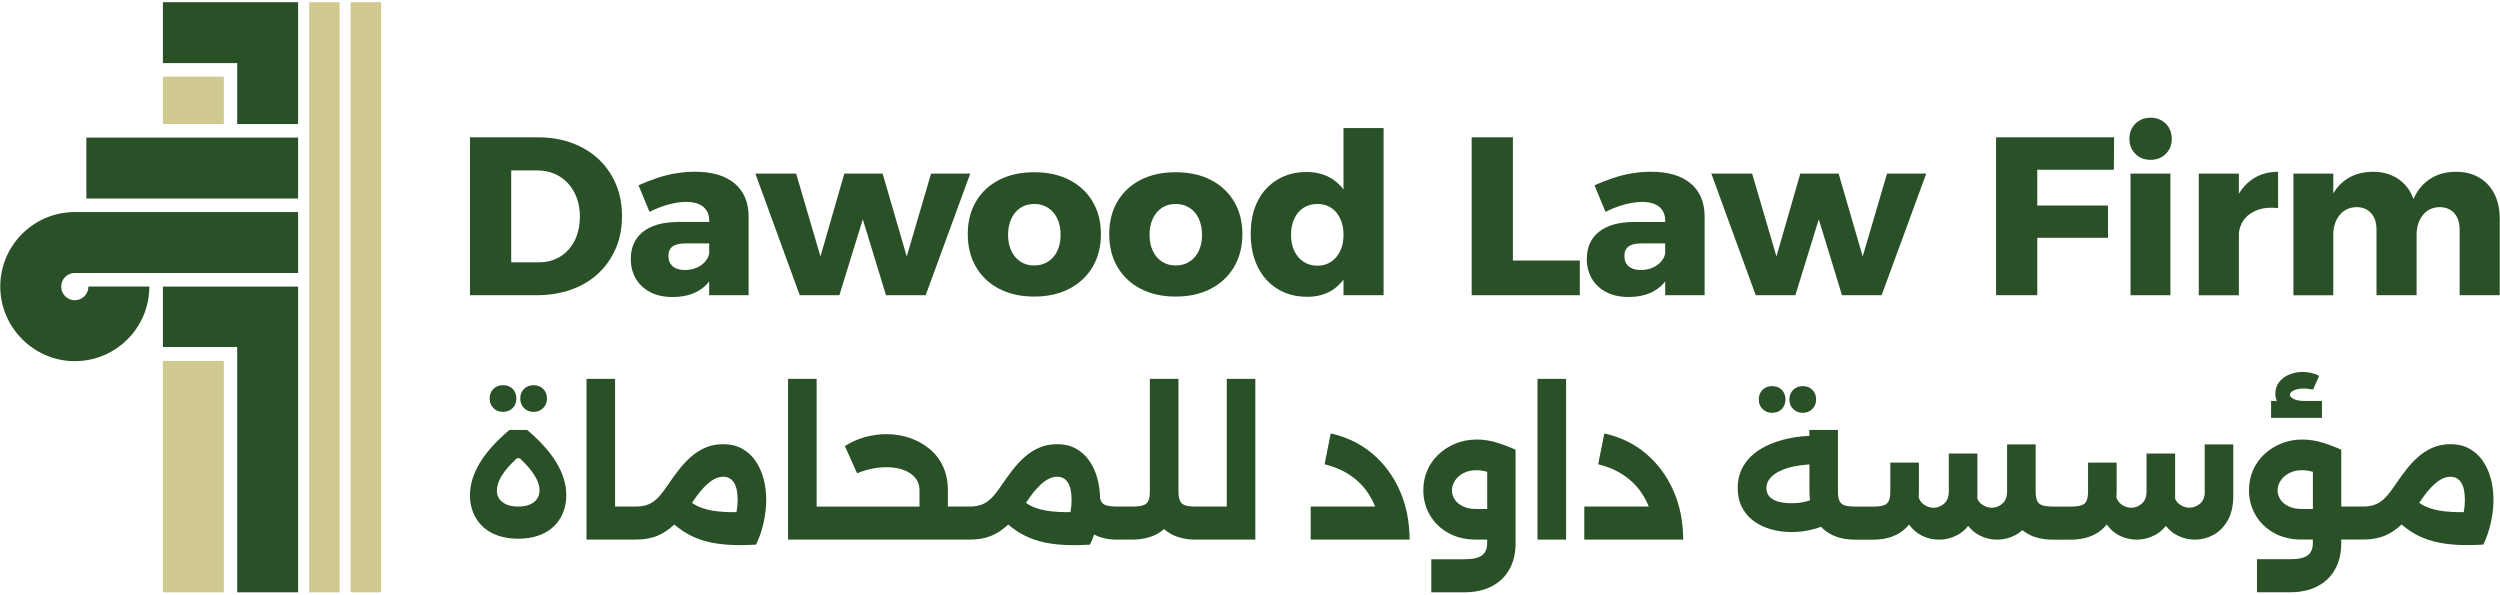
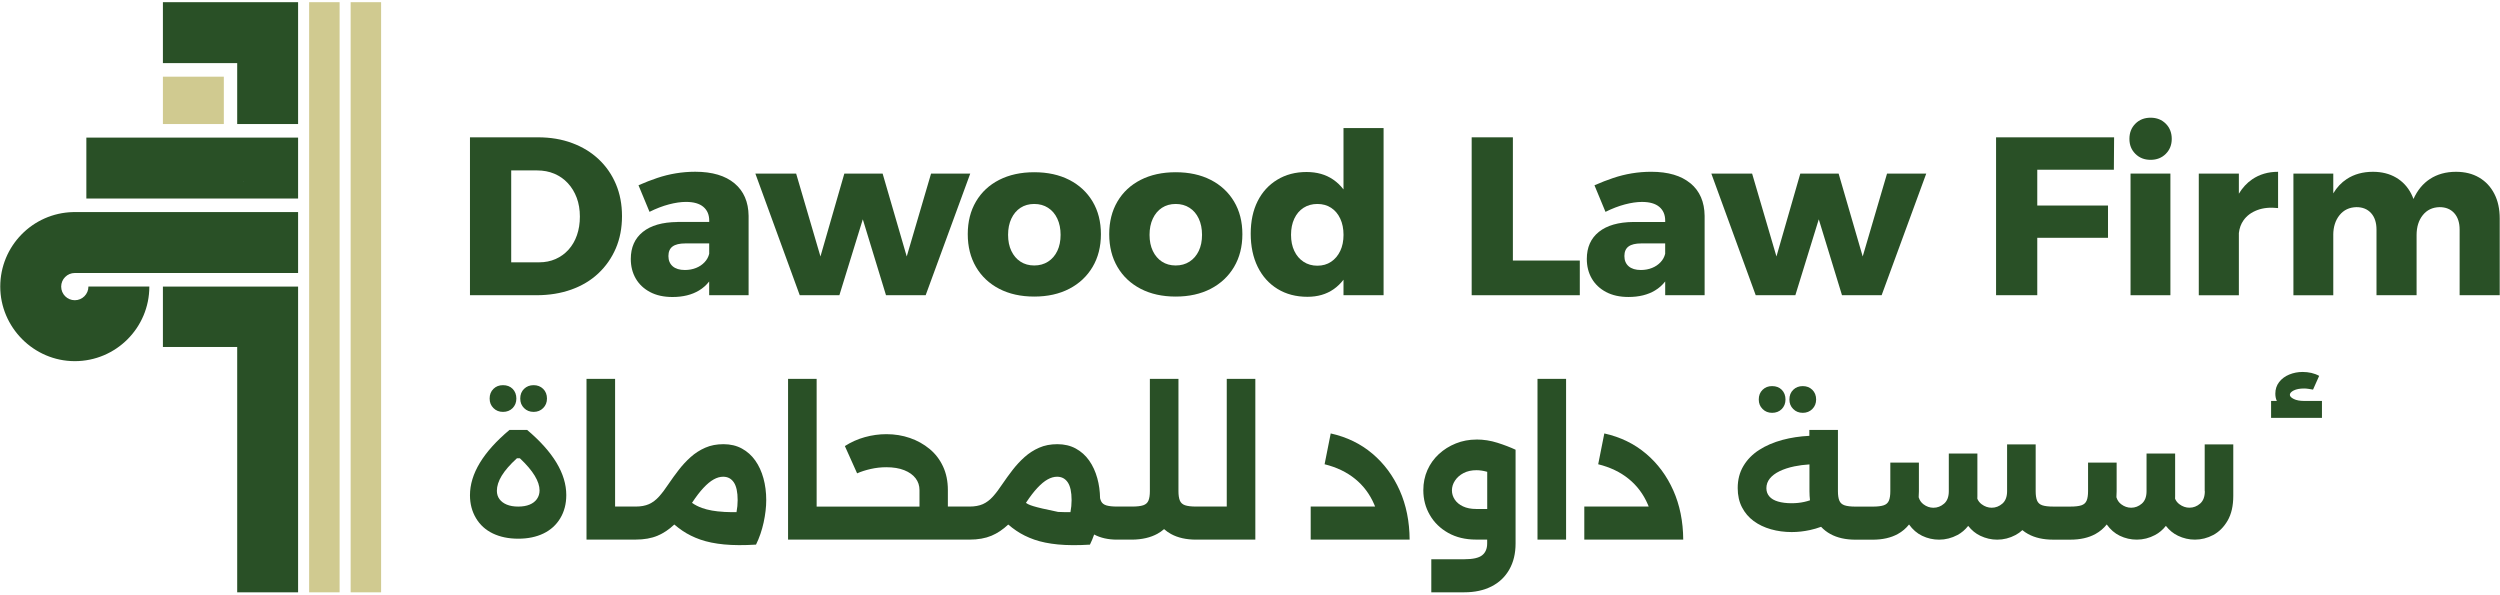
<svg xmlns="http://www.w3.org/2000/svg" width="984" height="234" viewBox="0 0 984 234" fill="none">
  <path d="M64.12 0.86H117.33V48.82H93.36V24.84H64.12V0.86Z" fill="#295026" />
  <path d="M64.12 112.8H117.33V233.14H93.36V136.57H64.12V112.8Z" fill="#295026" />
  <path d="M88.1 30.18H64.12V48.82H88.1V30.18Z" fill="#D0CA90" />
-   <path d="M88.1 142.05H64.12V233.14H88.1V142.05Z" fill="#D0CA90" />
  <path d="M133.67 0.86H121.68V233.14H133.67V0.86Z" fill="#D0CA90" />
  <path d="M150 0.86H138.01V233.14H150V0.86Z" fill="#D0CA90" />
  <path d="M117.33 54.16H33.99V78.14H117.33V54.16Z" fill="#295026" />
-   <path d="M95.72 84.71C95.92 84.73 96.12 84.74 96.32 84.75H95.72V84.71Z" fill="#8DAAD9" />
  <path d="M96.43 71.39C96.19 71.39 95.95 71.4 95.72 71.43V71.39H96.43Z" fill="#8DAAD9" />
  <path d="M29.44 107.46H117.33V83.48H29.41C29.18 83.48 28.94 83.48 28.71 83.48C12.84 83.87 0.1 96.85 0.1 112.81C0.1 128.77 13.24 142.15 29.44 142.15C45.64 142.15 58.78 129.01 58.78 112.81V112.79H34.8V112.81C34.8 115.77 32.4 118.17 29.44 118.17C26.48 118.17 24.08 115.77 24.08 112.81C24.08 109.85 26.48 107.45 29.44 107.45V107.46Z" fill="#295026" />
  <path d="M224.87 113.98C229.01 112.5 232.55 110.38 235.51 107.6C238.47 104.82 240.75 101.54 242.38 97.76C244 93.98 244.82 89.75 244.82 85.08C244.82 80.41 244.02 76.27 242.43 72.49C240.83 68.71 238.57 65.44 235.65 62.69C232.72 59.94 229.24 57.81 225.19 56.31C221.14 54.8 216.66 54.05 211.76 54.05H184.98V116.2H211.13C216.15 116.2 220.73 115.46 224.87 113.98ZM201.2 67.08H211.4C213.88 67.08 216.14 67.51 218.18 68.37C220.22 69.23 221.99 70.47 223.5 72.09C225.01 73.72 226.17 75.64 227 77.85C227.83 80.07 228.24 82.54 228.24 85.25C228.24 87.96 227.85 90.35 227.09 92.56C226.32 94.78 225.21 96.68 223.77 98.28C222.32 99.88 220.62 101.1 218.67 101.96C216.72 102.82 214.56 103.25 212.2 103.25H201.21V67.08H201.2Z" fill="#295026" />
  <path d="M266.63 87.38C260.72 87.44 256.18 88.74 253.02 91.28C249.86 93.82 248.28 97.37 248.28 101.92C248.28 104.82 248.93 107.39 250.23 109.63C251.53 111.88 253.41 113.65 255.86 114.95C258.31 116.25 261.25 116.9 264.68 116.9C268.82 116.9 272.3 116.04 275.14 114.33C276.7 113.39 278.03 112.21 279.13 110.79V116.19H294.65V84.98C294.59 79.48 292.74 75.21 289.11 72.17C285.47 69.13 280.32 67.6 273.64 67.6C271.04 67.6 268.5 67.81 266.02 68.22C263.54 68.63 261.1 69.24 258.71 70.04C256.32 70.84 253.85 71.8 251.31 72.92L255.65 83.38C258.25 82.08 260.79 81.11 263.27 80.45C265.75 79.8 268 79.47 270.01 79.47C273.02 79.47 275.3 80.12 276.84 81.42C278.38 82.72 279.15 84.52 279.15 86.83V87.36H266.65L266.63 87.38ZM277.32 103.21C276.4 104.19 275.28 104.94 273.95 105.47C272.62 106 271.16 106.27 269.56 106.27C267.49 106.27 265.89 105.78 264.77 104.81C263.65 103.83 263.09 102.49 263.09 100.78C263.09 99.07 263.64 97.81 264.73 97.01C265.82 96.21 267.49 95.81 269.74 95.81H279.14V99.89C278.84 101.13 278.24 102.24 277.32 103.21Z" fill="#295026" />
  <path d="M330.38 116.2L339.6 86.32L348.73 116.2H364.34L381.89 68.32H366.47L356.89 100.95L347.4 68.32H332.33L322.93 100.95L313.36 68.32H297.31L314.78 116.2H330.38Z" fill="#295026" />
  <path d="M384.15 105.07C386.31 108.76 389.35 111.63 393.28 113.67C397.21 115.71 401.81 116.73 407.07 116.73C412.33 116.73 416.93 115.71 420.86 113.67C424.79 111.63 427.85 108.76 430.04 105.07C432.23 101.38 433.32 97.08 433.32 92.17C433.32 87.26 432.23 82.98 430.04 79.31C427.85 75.65 424.79 72.81 420.86 70.8C416.93 68.79 412.33 67.79 407.07 67.79C401.81 67.79 397.21 68.8 393.28 70.8C389.35 72.81 386.3 75.65 384.15 79.31C381.99 82.98 380.91 87.26 380.91 92.17C380.91 97.08 381.99 101.38 384.15 105.07ZM398.07 86.05C398.93 84.22 400.12 82.8 401.66 81.79C403.2 80.79 405 80.28 407.07 80.28C409.14 80.28 410.96 80.78 412.52 81.79C414.09 82.8 415.3 84.21 416.16 86.05C417.02 87.88 417.45 90.01 417.45 92.43C417.45 94.85 417.02 96.97 416.16 98.77C415.3 100.57 414.09 101.98 412.52 102.98C410.95 103.99 409.14 104.49 407.07 104.49C405 104.49 403.2 103.99 401.66 102.98C400.12 101.98 398.93 100.57 398.07 98.77C397.21 96.97 396.78 94.86 396.78 92.43C396.78 90 397.21 87.88 398.07 86.05Z" fill="#295026" />
  <path d="M448.96 113.67C452.89 115.71 457.49 116.73 462.75 116.73C468.01 116.73 472.61 115.71 476.54 113.67C480.47 111.63 483.53 108.76 485.72 105.07C487.91 101.38 489 97.08 489 92.17C489 87.26 487.91 82.98 485.72 79.31C483.53 75.65 480.47 72.81 476.54 70.8C472.61 68.79 468.01 67.79 462.75 67.79C457.49 67.79 452.89 68.8 448.96 70.8C445.03 72.81 441.99 75.65 439.83 79.31C437.67 82.98 436.59 87.26 436.59 92.17C436.59 97.08 437.67 101.38 439.83 105.07C441.99 108.76 445.03 111.63 448.96 113.67ZM453.75 86.05C454.61 84.22 455.8 82.8 457.34 81.79C458.88 80.79 460.68 80.28 462.75 80.28C464.82 80.28 466.64 80.78 468.2 81.79C469.77 82.8 470.98 84.21 471.83 86.05C472.69 87.88 473.12 90.01 473.12 92.43C473.12 94.85 472.69 96.97 471.83 98.77C470.97 100.57 469.76 101.98 468.2 102.98C466.63 103.99 464.82 104.49 462.75 104.49C460.68 104.49 458.88 103.99 457.34 102.98C455.8 101.98 454.61 100.57 453.75 98.77C452.89 96.97 452.46 94.86 452.46 92.43C452.46 90 452.89 87.88 453.75 86.05Z" fill="#295026" />
  <path d="M528.8 110.07V116.2H544.58V50.41H528.8V74.56C527.62 73.02 526.27 71.73 524.72 70.67C521.82 68.69 518.34 67.7 514.26 67.7C509.89 67.7 506.03 68.72 502.69 70.76C499.35 72.8 496.78 75.62 494.98 79.23C493.18 82.84 492.28 87.09 492.28 92C492.28 96.91 493.2 101.31 495.03 105.03C496.86 108.75 499.46 111.65 502.83 113.72C506.2 115.79 510.13 116.82 514.62 116.82C518.64 116.82 522.08 115.82 524.95 113.81C526.41 112.79 527.69 111.54 528.81 110.08L528.8 110.07ZM518.52 104.58C516.45 104.58 514.63 104.06 513.07 103.03C511.5 102 510.29 100.58 509.44 98.77C508.58 96.97 508.15 94.86 508.15 92.43C508.15 90 508.58 87.88 509.44 86.05C510.3 84.22 511.51 82.8 513.07 81.79C514.64 80.79 516.45 80.28 518.52 80.28C520.59 80.28 522.39 80.78 523.93 81.79C525.47 82.8 526.66 84.21 527.52 86.05C528.38 87.88 528.81 90.01 528.81 92.43C528.81 94.85 528.38 96.97 527.52 98.77C526.66 100.57 525.47 101.99 523.93 103.03C522.39 104.06 520.59 104.58 518.52 104.58Z" fill="#295026" />
  <path d="M595.47 54.05H579.25V116.2H621.81V102.55H595.47V54.05Z" fill="#295026" />
  <path d="M665.38 72.18C661.75 69.14 656.59 67.61 649.91 67.61C647.31 67.61 644.77 67.82 642.29 68.23C639.81 68.64 637.37 69.25 634.98 70.05C632.59 70.85 630.12 71.81 627.58 72.93L631.92 83.39C634.52 82.09 637.06 81.12 639.54 80.46C642.02 79.81 644.27 79.48 646.28 79.48C649.29 79.48 651.57 80.13 653.11 81.43C654.65 82.73 655.42 84.53 655.42 86.84V87.37H642.92C637.01 87.43 632.47 88.73 629.31 91.27C626.15 93.81 624.57 97.36 624.57 101.91C624.57 104.81 625.22 107.38 626.52 109.62C627.82 111.87 629.7 113.64 632.15 114.94C634.6 116.24 637.54 116.89 640.97 116.89C645.11 116.89 648.59 116.03 651.43 114.32C652.99 113.38 654.32 112.2 655.42 110.78V116.18H670.94V84.97C670.88 79.47 669.03 75.2 665.4 72.16L665.38 72.18ZM653.59 103.21C652.67 104.19 651.55 104.94 650.22 105.47C648.89 106 647.43 106.27 645.83 106.27C643.76 106.27 642.16 105.78 641.04 104.81C639.92 103.83 639.36 102.49 639.36 100.78C639.36 99.07 639.91 97.81 641 97.01C642.09 96.21 643.76 95.81 646.01 95.81H655.41V99.89C655.11 101.13 654.51 102.24 653.59 103.21Z" fill="#295026" />
  <path d="M706.65 116.2L715.87 86.32L725.01 116.2H740.61L758.17 68.32H742.74L733.16 100.95L723.68 68.32H708.6L699.21 100.95L689.63 68.32H673.58L691.05 116.2H706.65Z" fill="#295026" />
  <path d="M801.87 93.59H829.71V80.91H801.87V66.82H832.02L832.11 54.05H785.65V116.2H801.87V93.59Z" fill="#295026" />
  <path d="M854.27 68.32H838.58V116.2H854.27V68.32Z" fill="#295026" />
  <path d="M846.47 62.91C848.89 62.91 850.89 62.13 852.45 60.56C854.02 58.99 854.8 57.03 854.8 54.66C854.8 52.29 854.02 50.24 852.45 48.68C850.88 47.11 848.89 46.33 846.47 46.33C844.05 46.33 842.05 47.11 840.49 48.68C838.92 50.25 838.14 52.24 838.14 54.66C838.14 57.08 838.92 58.99 840.49 60.56C842.06 62.13 844.05 62.91 846.47 62.91Z" fill="#295026" />
  <path d="M896.65 81.89V67.62C892.75 67.62 889.35 68.61 886.45 70.59C884.36 72.02 882.62 73.91 881.22 76.24V68.33H865.44V116.21H881.22V91.72C881.43 89.83 882.03 88.16 883.04 86.73C884.31 84.93 886.11 83.58 888.45 82.7C890.78 81.81 893.52 81.55 896.65 81.9V81.89Z" fill="#295026" />
  <path d="M918.37 92.53C918.37 89.34 919.2 86.72 920.85 84.68C922.5 82.64 924.72 81.59 927.5 81.53C929.92 81.53 931.84 82.31 933.26 83.88C934.68 85.45 935.39 87.62 935.39 90.4V116.2H951.17V92.53C951.17 89.34 951.98 86.72 953.61 84.68C955.24 82.64 957.44 81.59 960.22 81.53C962.64 81.53 964.56 82.31 965.98 83.88C967.4 85.45 968.11 87.62 968.11 90.4V116.2H983.89V85.97C983.89 82.25 983.18 79.01 981.76 76.26C980.34 73.51 978.35 71.38 975.78 69.88C973.21 68.37 970.18 67.62 966.69 67.62C962.73 67.62 959.3 68.57 956.41 70.46C953.65 72.26 951.5 74.89 949.94 78.32C949.68 77.61 949.39 76.92 949.05 76.26C947.63 73.51 945.64 71.38 943.07 69.88C940.5 68.38 937.47 67.62 933.98 67.62C930.02 67.62 926.59 68.57 923.7 70.46C921.56 71.85 919.79 73.74 918.38 76.11V68.33H902.69V116.21H918.38V92.54L918.37 92.53Z" fill="#295026" />
  <path d="M194.22 153.06C193.22 154.03 192.72 155.3 192.72 156.86C192.72 158.42 193.22 159.62 194.22 160.62C195.22 161.62 196.47 162.12 197.98 162.12C199.49 162.12 200.8 161.62 201.78 160.62C202.75 159.62 203.24 158.37 203.24 156.86C203.24 155.35 202.75 154.04 201.78 153.06C200.81 152.09 199.54 151.6 197.98 151.6C196.42 151.6 195.22 152.09 194.22 153.06Z" fill="#295026" />
  <path d="M206.27 153.06C205.27 154.03 204.77 155.3 204.77 156.86C204.77 158.42 205.27 159.62 206.27 160.62C207.27 161.62 208.52 162.12 210.03 162.12C211.54 162.12 212.79 161.62 213.79 160.62C214.79 159.62 215.29 158.37 215.29 156.86C215.29 155.35 214.79 154.04 213.79 153.06C212.79 152.09 211.54 151.6 210.03 151.6C208.52 151.6 207.27 152.09 206.27 153.06Z" fill="#295026" />
  <path d="M207.48 169.21H200.54C190.17 177.93 184.98 186.5 184.98 194.93C184.98 198.29 185.77 201.3 187.35 203.95C188.93 206.61 191.15 208.61 194 209.98C196.85 211.34 200.17 212.03 203.97 212.03C207.77 212.03 211.08 211.35 213.91 209.98C216.73 208.62 218.94 206.62 220.52 203.99C222.1 201.36 222.89 198.32 222.89 194.86C222.89 186.43 217.75 177.89 207.47 169.21H207.48ZM211.35 196.39C210.67 197.36 209.71 198.11 208.46 198.62C207.22 199.13 205.72 199.39 203.97 199.39C202.22 199.39 200.72 199.13 199.48 198.62C198.24 198.11 197.28 197.39 196.59 196.46C195.91 195.54 195.57 194.44 195.57 193.17C195.57 191.32 196.2 189.35 197.47 187.25C198.74 185.16 200.73 182.87 203.46 180.38H204.63C207.26 182.86 209.21 185.15 210.47 187.25C211.74 189.34 212.37 191.27 212.37 193.02C212.37 194.29 212.03 195.41 211.35 196.38V196.39Z" fill="#295026" />
  <path d="M297.27 181.26C295.86 179.26 294.1 177.69 292.01 176.55C289.92 175.41 287.5 174.83 284.78 174.83C282.06 174.83 279.7 175.29 277.58 176.22C275.46 177.15 273.55 178.38 271.84 179.91C270.13 181.44 268.58 183.12 267.16 184.95C265.75 186.78 264.43 188.59 263.21 190.39C261.89 192.39 260.63 194.07 259.41 195.43C258.19 196.79 256.86 197.79 255.43 198.43C253.99 199.06 252.25 199.38 250.21 199.38H242.1V149.11H230.85V212.38H250.21C253.52 212.38 256.4 211.87 258.83 210.85C261.14 209.88 263.33 208.41 265.41 206.45C266.43 207.32 267.49 208.13 268.59 208.88C270.66 210.29 273.02 211.46 275.68 212.39C278.33 213.31 281.44 213.95 285 214.29C288.56 214.63 292.74 214.66 297.57 214.36C298.89 211.68 299.88 208.77 300.57 205.63C301.25 202.49 301.59 199.55 301.59 196.83C301.59 193.76 301.22 190.9 300.49 188.25C299.76 185.6 298.69 183.27 297.28 181.27L297.27 181.26ZM284.93 201.47C281.57 201.3 278.69 200.79 276.31 199.94C274.86 199.42 273.55 198.75 272.37 197.92C273.97 195.49 275.48 193.52 276.89 192.02C278.3 190.51 279.64 189.4 280.91 188.7C282.18 187.99 283.42 187.64 284.64 187.64C286.44 187.64 287.84 188.38 288.84 189.87C289.84 191.36 290.34 193.68 290.34 196.85C290.34 198.44 290.19 200.02 289.89 201.59C288.11 201.59 286.45 201.56 284.93 201.49V201.47Z" fill="#295026" />
-   <path d="M482.85 199.38H470.79C468.89 199.38 467.44 199.21 466.44 198.87C465.44 198.53 464.76 197.91 464.39 197.01C464.02 196.11 463.84 194.88 463.84 193.32V149.12H452.59V193.32C452.59 194.88 452.41 196.11 452.04 197.01C451.67 197.91 450.99 198.53 449.99 198.87C448.99 199.21 447.54 199.38 445.64 199.38H439.65C437.9 199.38 436.52 199.23 435.52 198.94C434.52 198.65 433.83 198.12 433.44 197.37C433.26 197.02 433.11 196.6 432.99 196.11C432.94 193.31 432.58 190.68 431.9 188.24C431.17 185.59 430.1 183.26 428.69 181.26C427.28 179.26 425.52 177.69 423.43 176.55C421.34 175.41 418.92 174.83 416.2 174.83C413.48 174.83 411.12 175.29 409 176.22C406.88 177.15 404.97 178.38 403.26 179.91C401.55 181.44 400 183.12 398.58 184.95C397.17 186.78 395.85 188.59 394.63 190.39C393.31 192.39 392.05 194.07 390.83 195.43C389.61 196.79 388.28 197.79 386.85 198.43C385.41 199.06 383.67 199.38 381.63 199.38H373.08V192.88C373.08 189.42 372.45 186.33 371.18 183.6C369.91 180.87 368.15 178.57 365.88 176.7C363.61 174.83 361.03 173.39 358.14 172.39C355.24 171.39 352.16 170.89 348.9 170.89C346.03 170.89 343.19 171.28 340.39 172.06C337.59 172.84 334.97 174.01 332.54 175.57L337.36 186.31C338.87 185.63 340.65 185.06 342.69 184.59C344.74 184.13 346.78 183.9 348.83 183.9C351.61 183.9 353.97 184.29 355.92 185.07C357.87 185.85 359.35 186.91 360.38 188.25C361.4 189.59 361.91 191.14 361.91 192.89V199.39H321.43V149.12H310.18V212.39H381.64C384.95 212.39 387.83 211.88 390.26 210.86C392.57 209.89 394.76 208.42 396.84 206.46C397.86 207.33 398.92 208.14 400.02 208.89C402.09 210.3 404.45 211.47 407.11 212.4C409.76 213.32 412.87 213.96 416.43 214.3C419.99 214.64 424.17 214.67 429 214.37C429.63 213.09 430.18 211.76 430.66 210.38C433.19 211.73 436.19 212.4 439.66 212.4H445.65C449.55 212.35 452.85 211.58 455.55 210.1C456.51 209.57 457.38 208.96 458.18 208.26C459 208.99 459.9 209.62 460.89 210.17C463.59 211.66 466.89 212.4 470.79 212.4H494.1V149.13H482.85V199.4V199.38ZM416.37 201.47C413.01 201.3 410.13 200.79 407.75 199.94C406.3 199.42 404.99 198.75 403.81 197.92C405.41 195.49 406.92 193.52 408.33 192.02C409.74 190.51 411.08 189.4 412.35 188.7C413.62 187.99 414.86 187.64 416.08 187.64C417.88 187.64 419.28 188.38 420.28 189.87C421.28 191.36 421.78 193.68 421.78 196.85C421.78 198.44 421.63 200.02 421.33 201.59C419.55 201.59 417.89 201.56 416.37 201.49V201.47Z" fill="#295026" />
+   <path d="M482.85 199.38H470.79C468.89 199.38 467.44 199.21 466.44 198.87C465.44 198.53 464.76 197.91 464.39 197.01C464.02 196.11 463.84 194.88 463.84 193.32V149.12H452.59V193.32C452.59 194.88 452.41 196.11 452.04 197.01C451.67 197.91 450.99 198.53 449.99 198.87C448.99 199.21 447.54 199.38 445.64 199.38H439.65C437.9 199.38 436.52 199.23 435.52 198.94C434.52 198.65 433.83 198.12 433.44 197.37C433.26 197.02 433.11 196.6 432.99 196.11C432.94 193.31 432.58 190.68 431.9 188.24C431.17 185.59 430.1 183.26 428.69 181.26C427.28 179.26 425.52 177.69 423.43 176.55C421.34 175.41 418.92 174.83 416.2 174.83C413.48 174.83 411.12 175.29 409 176.22C406.88 177.15 404.97 178.38 403.26 179.91C401.55 181.44 400 183.12 398.58 184.95C397.17 186.78 395.85 188.59 394.63 190.39C393.31 192.39 392.05 194.07 390.83 195.43C389.61 196.79 388.28 197.79 386.85 198.43C385.41 199.06 383.67 199.38 381.63 199.38H373.08V192.88C373.08 189.42 372.45 186.33 371.18 183.6C369.91 180.87 368.15 178.57 365.88 176.7C363.61 174.83 361.03 173.39 358.14 172.39C355.24 171.39 352.16 170.89 348.9 170.89C346.03 170.89 343.19 171.28 340.39 172.06C337.59 172.84 334.97 174.01 332.54 175.57L337.36 186.31C338.87 185.63 340.65 185.06 342.69 184.59C344.74 184.13 346.78 183.9 348.83 183.9C351.61 183.9 353.97 184.29 355.92 185.07C357.87 185.85 359.35 186.91 360.38 188.25C361.4 189.59 361.91 191.14 361.91 192.89V199.39H321.43V149.12H310.18V212.39H381.64C384.95 212.39 387.83 211.88 390.26 210.86C392.57 209.89 394.76 208.42 396.84 206.46C397.86 207.33 398.92 208.14 400.02 208.89C402.09 210.3 404.45 211.47 407.11 212.4C409.76 213.32 412.87 213.96 416.43 214.3C419.99 214.64 424.17 214.67 429 214.37C429.63 213.09 430.18 211.76 430.66 210.38C433.19 211.73 436.19 212.4 439.66 212.4H445.65C449.55 212.35 452.85 211.58 455.55 210.1C456.51 209.57 457.38 208.96 458.18 208.26C459 208.99 459.9 209.62 460.89 210.17C463.59 211.66 466.89 212.4 470.79 212.4H494.1V149.13H482.85V199.4V199.38ZM416.37 201.47C406.3 199.42 404.99 198.75 403.81 197.92C405.41 195.49 406.92 193.52 408.33 192.02C409.74 190.51 411.08 189.4 412.35 188.7C413.62 187.99 414.86 187.64 416.08 187.64C417.88 187.64 419.28 188.38 420.28 189.87C421.28 191.36 421.78 193.68 421.78 196.85C421.78 198.44 421.63 200.02 421.33 201.59C419.55 201.59 417.89 201.56 416.37 201.49V201.47Z" fill="#295026" />
  <path d="M540.17 178.56C535.57 174.66 530.1 172.01 523.77 170.6L521.36 182.73C526.08 183.9 530.09 185.82 533.38 188.5C536.67 191.18 539.18 194.54 540.91 198.58C541.02 198.85 541.13 199.11 541.24 199.38H515.89V212.39H554.83C554.78 205.23 553.48 198.78 550.92 193.03C548.36 187.28 544.78 182.46 540.18 178.56H540.17Z" fill="#295026" />
  <path d="M581.12 173.01C578.25 173.01 575.54 173.52 573.01 174.54C570.48 175.56 568.25 176.96 566.32 178.74C564.4 180.52 562.9 182.61 561.83 185.02C560.76 187.43 560.22 190.07 560.22 192.95C560.22 196.51 561.07 199.76 562.78 202.7C564.48 205.65 566.9 208 570.01 209.75C573.13 211.5 576.78 212.38 580.97 212.38H585.35V213.91C585.35 215.96 584.69 217.5 583.38 218.55C582.06 219.6 579.73 220.12 576.37 220.12H563.36V233.13H576.37C580.46 233.13 584.02 232.36 587.04 230.83C590.06 229.3 592.4 227.08 594.05 224.18C595.71 221.28 596.53 217.86 596.53 213.91V177.01C594.44 176.04 592.05 175.12 589.37 174.27C586.69 173.42 583.94 172.99 581.11 172.99L581.12 173.01ZM580.98 200.33C578.98 200.33 577.27 199.99 575.83 199.31C574.39 198.63 573.31 197.73 572.58 196.61C571.85 195.49 571.48 194.3 571.48 193.03C571.48 191.67 571.88 190.38 572.69 189.16C573.49 187.94 574.61 186.96 576.05 186.2C577.49 185.45 579.18 185.07 581.13 185.07C582.45 185.07 583.87 185.28 585.37 185.71V200.34H580.99L580.98 200.33Z" fill="#295026" />
  <path d="M616.41 149.12H605.16V212.39H616.41V149.12Z" fill="#295026" />
  <path d="M647.86 178.56C643.26 174.66 637.79 172.01 631.46 170.6L629.05 182.73C633.77 183.9 637.78 185.82 641.07 188.5C644.36 191.18 646.87 194.54 648.6 198.58C648.71 198.85 648.82 199.11 648.93 199.38H623.58V212.39H662.52C662.47 205.23 661.17 198.78 658.61 193.03C656.05 187.28 652.47 182.46 647.87 178.56H647.86Z" fill="#295026" />
  <path d="M709.57 151.97C708.06 151.97 706.8 152.46 705.81 153.43C704.81 154.4 704.31 155.67 704.31 157.23C704.31 158.79 704.81 159.99 705.81 160.99C706.81 161.99 708.06 162.49 709.57 162.49C711.08 162.49 712.33 161.99 713.33 160.99C714.33 159.99 714.83 158.74 714.83 157.23C714.83 155.72 714.33 154.41 713.33 153.43C712.33 152.46 711.08 151.97 709.57 151.97Z" fill="#295026" />
  <path d="M693.75 153.43C692.75 154.4 692.25 155.67 692.25 157.23C692.25 158.79 692.75 159.99 693.75 160.99C694.75 161.99 696 162.49 697.51 162.49C699.02 162.49 700.33 161.99 701.31 160.99C702.28 159.99 702.77 158.74 702.77 157.23C702.77 155.72 702.28 154.41 701.31 153.43C700.34 152.46 699.07 151.97 697.51 151.97C695.95 151.97 694.75 152.46 693.75 153.43Z" fill="#295026" />
  <path d="M867.82 193.32C867.82 195.51 867.2 197.14 865.96 198.22C864.72 199.29 863.32 199.83 861.76 199.83C860.35 199.83 859.02 199.37 857.78 198.44C857.03 197.88 856.48 197.17 856.11 196.3C856.12 195.92 856.13 195.54 856.13 195.16V178.5H844.88V193.33C844.88 195.52 844.26 197.15 843.02 198.23C841.78 199.3 840.38 199.84 838.82 199.84C837.41 199.84 836.09 199.38 834.87 198.45C833.98 197.77 833.36 196.86 833.02 195.71C833.08 194.94 833.11 194.15 833.11 193.33V182.08H821.86V193.33C821.86 194.89 821.68 196.12 821.31 197.02C820.94 197.92 820.26 198.54 819.26 198.88C818.26 199.22 816.81 199.39 814.91 199.39H808.19C806.29 199.39 804.84 199.22 803.84 198.88C802.84 198.54 802.16 197.92 801.79 197.02C801.42 196.12 801.24 194.89 801.24 193.33V174.92H789.99V193.33C789.99 195.52 789.37 197.15 788.13 198.23C786.89 199.3 785.49 199.84 783.93 199.84C782.52 199.84 781.19 199.38 779.95 198.45C779.2 197.89 778.65 197.18 778.28 196.31C778.29 195.93 778.3 195.55 778.3 195.17V178.51H767.05V193.34C767.05 195.53 766.43 197.16 765.19 198.24C763.95 199.31 762.55 199.85 760.99 199.85C759.58 199.85 758.26 199.39 757.04 198.46C756.15 197.78 755.53 196.87 755.19 195.72C755.25 194.95 755.28 194.16 755.28 193.34V182.09H744.03V193.34C744.03 194.9 743.85 196.13 743.48 197.03C743.11 197.93 742.43 198.55 741.43 198.89C740.43 199.23 738.98 199.4 737.08 199.4H730.36C728.46 199.4 727.01 199.23 726.01 198.89C725.01 198.55 724.33 197.93 723.96 197.03C723.59 196.13 723.41 194.9 723.41 193.34V169.23H712.16V171.54C708.4 171.73 704.88 172.26 701.6 173.14C698.07 174.09 694.99 175.42 692.36 177.12C689.73 178.83 687.67 180.93 686.19 183.44C684.7 185.95 683.96 188.84 683.96 192.1C683.96 194.97 684.52 197.5 685.64 199.66C686.76 201.83 688.29 203.63 690.24 205.07C692.19 206.51 694.45 207.59 697.03 208.32C699.61 209.05 702.34 209.42 705.21 209.42C707.6 209.42 710.01 209.15 712.44 208.62C713.94 208.29 715.39 207.87 716.78 207.35C717.83 208.48 719.05 209.43 720.44 210.19C723.14 211.68 726.44 212.42 730.34 212.42H737.06C740.96 212.42 744.26 211.68 746.96 210.19C748.71 209.23 750.19 207.97 751.4 206.44C752.83 208.44 754.54 209.92 756.53 210.88C758.65 211.9 760.88 212.41 763.22 212.41C765.75 212.41 768.16 211.8 770.45 210.58C772.07 209.72 773.48 208.52 774.68 206.99C776.03 208.71 777.61 210.01 779.44 210.88C781.58 211.9 783.8 212.41 786.09 212.41C788.62 212.41 791.03 211.8 793.32 210.58C794.29 210.06 795.19 209.42 796.01 208.66C796.7 209.22 797.44 209.74 798.25 210.18C800.95 211.67 804.25 212.41 808.15 212.41H814.87C818.77 212.41 822.07 211.67 824.77 210.18C826.52 209.22 828 207.96 829.21 206.43C830.64 208.43 832.35 209.91 834.34 210.87C836.46 211.89 838.69 212.4 841.03 212.4C843.56 212.4 845.97 211.79 848.26 210.57C849.88 209.71 851.29 208.51 852.49 206.98C853.84 208.7 855.42 210 857.25 210.87C859.39 211.89 861.61 212.4 863.9 212.4C866.43 212.4 868.84 211.79 871.13 210.57C873.42 209.35 875.31 207.46 876.79 204.91C878.28 202.35 879.02 199.1 879.02 195.16V174.92H867.77V193.33L867.82 193.32ZM705.18 198.07C703.13 198.07 701.36 197.85 699.85 197.41C698.34 196.97 697.19 196.3 696.42 195.4C695.64 194.5 695.25 193.42 695.25 192.15C695.25 190.74 695.7 189.47 696.6 188.35C697.5 187.23 698.78 186.27 700.44 185.46C702.1 184.66 704.03 184.02 706.25 183.56C708.09 183.18 710.08 182.92 712.2 182.79V193.32C712.2 194.58 712.28 195.77 712.41 196.92C711.67 197.17 710.9 197.39 710.11 197.56C708.58 197.9 706.93 198.07 705.18 198.07Z" fill="#295026" />
  <path d="M893.9 157.81V164.46H913.92V157.81H906.98C905.23 157.81 903.84 157.55 902.82 157.04C901.8 156.53 901.29 155.98 901.29 155.4C901.29 154.77 901.8 154.19 902.82 153.68C903.84 153.17 905.21 152.91 906.91 152.91C907.45 152.91 908.03 152.96 908.66 153.06C909.29 153.16 909.88 153.26 910.41 153.35L912.82 147.94C911.85 147.4 910.81 147.02 909.71 146.77C908.61 146.53 907.48 146.4 906.31 146.4C904.46 146.4 902.7 146.74 901.05 147.42C899.39 148.1 898.07 149.09 897.07 150.38C896.07 151.67 895.57 153.19 895.57 154.95C895.57 156.01 895.76 156.96 896.15 157.8H893.89L893.9 157.81Z" fill="#295026" />
-   <path d="M980.34 188.24C979.61 185.59 978.54 183.26 977.13 181.26C975.72 179.26 973.96 177.69 971.87 176.55C969.78 175.41 967.36 174.83 964.64 174.83C961.92 174.83 959.56 175.29 957.44 176.22C955.32 177.15 953.41 178.38 951.7 179.91C949.99 181.44 948.44 183.12 947.02 184.95C945.61 186.78 944.29 188.59 943.07 190.39C941.75 192.39 940.49 194.07 939.27 195.43C938.05 196.79 936.72 197.79 935.29 198.43C933.85 199.06 932.11 199.38 930.07 199.38H921.52V177.02C919.43 176.05 917.04 175.13 914.36 174.28C911.68 173.43 908.93 173 906.1 173C903.27 173 900.52 173.51 897.99 174.53C895.46 175.55 893.23 176.95 891.3 178.73C889.38 180.51 887.88 182.6 886.81 185.01C885.74 187.42 885.2 190.06 885.2 192.94C885.2 196.5 886.05 199.75 887.76 202.69C889.46 205.64 891.88 207.99 894.99 209.74C898.11 211.49 901.76 212.37 905.95 212.37H910.33V213.9C910.33 215.95 909.67 217.49 908.36 218.54C907.04 219.59 904.71 220.11 901.35 220.11H888.34V233.12H901.35C905.44 233.12 909 232.35 912.02 230.82C915.04 229.29 917.38 227.07 919.03 224.17C920.69 221.27 921.51 217.85 921.51 213.9V212.37H930.06C933.37 212.37 936.25 211.86 938.68 210.84C940.99 209.87 943.18 208.4 945.26 206.44C946.28 207.31 947.34 208.12 948.44 208.87C950.51 210.28 952.87 211.45 955.53 212.38C958.18 213.3 961.29 213.94 964.85 214.28C968.41 214.62 972.59 214.65 977.42 214.35C978.74 211.67 979.73 208.76 980.42 205.62C981.1 202.48 981.44 199.54 981.44 196.82C981.44 193.75 981.07 190.89 980.34 188.24ZM905.96 200.33C903.96 200.33 902.25 199.99 900.81 199.31C899.37 198.63 898.29 197.73 897.56 196.61C896.83 195.49 896.46 194.3 896.46 193.03C896.46 191.67 896.86 190.38 897.67 189.16C898.47 187.94 899.59 186.96 901.03 186.2C902.47 185.45 904.16 185.07 906.11 185.07C907.43 185.07 908.85 185.28 910.35 185.71V200.34H905.97L905.96 200.33ZM964.77 201.47C961.41 201.3 958.53 200.79 956.15 199.94C954.7 199.42 953.39 198.75 952.21 197.92C953.81 195.49 955.32 193.52 956.73 192.02C958.14 190.51 959.48 189.4 960.75 188.7C962.02 187.99 963.26 187.64 964.48 187.64C966.28 187.64 967.68 188.38 968.68 189.87C969.68 191.36 970.18 193.68 970.18 196.85C970.18 198.44 970.03 200.02 969.73 201.59C967.95 201.59 966.29 201.56 964.77 201.49V201.47Z" fill="#295026" />
</svg>